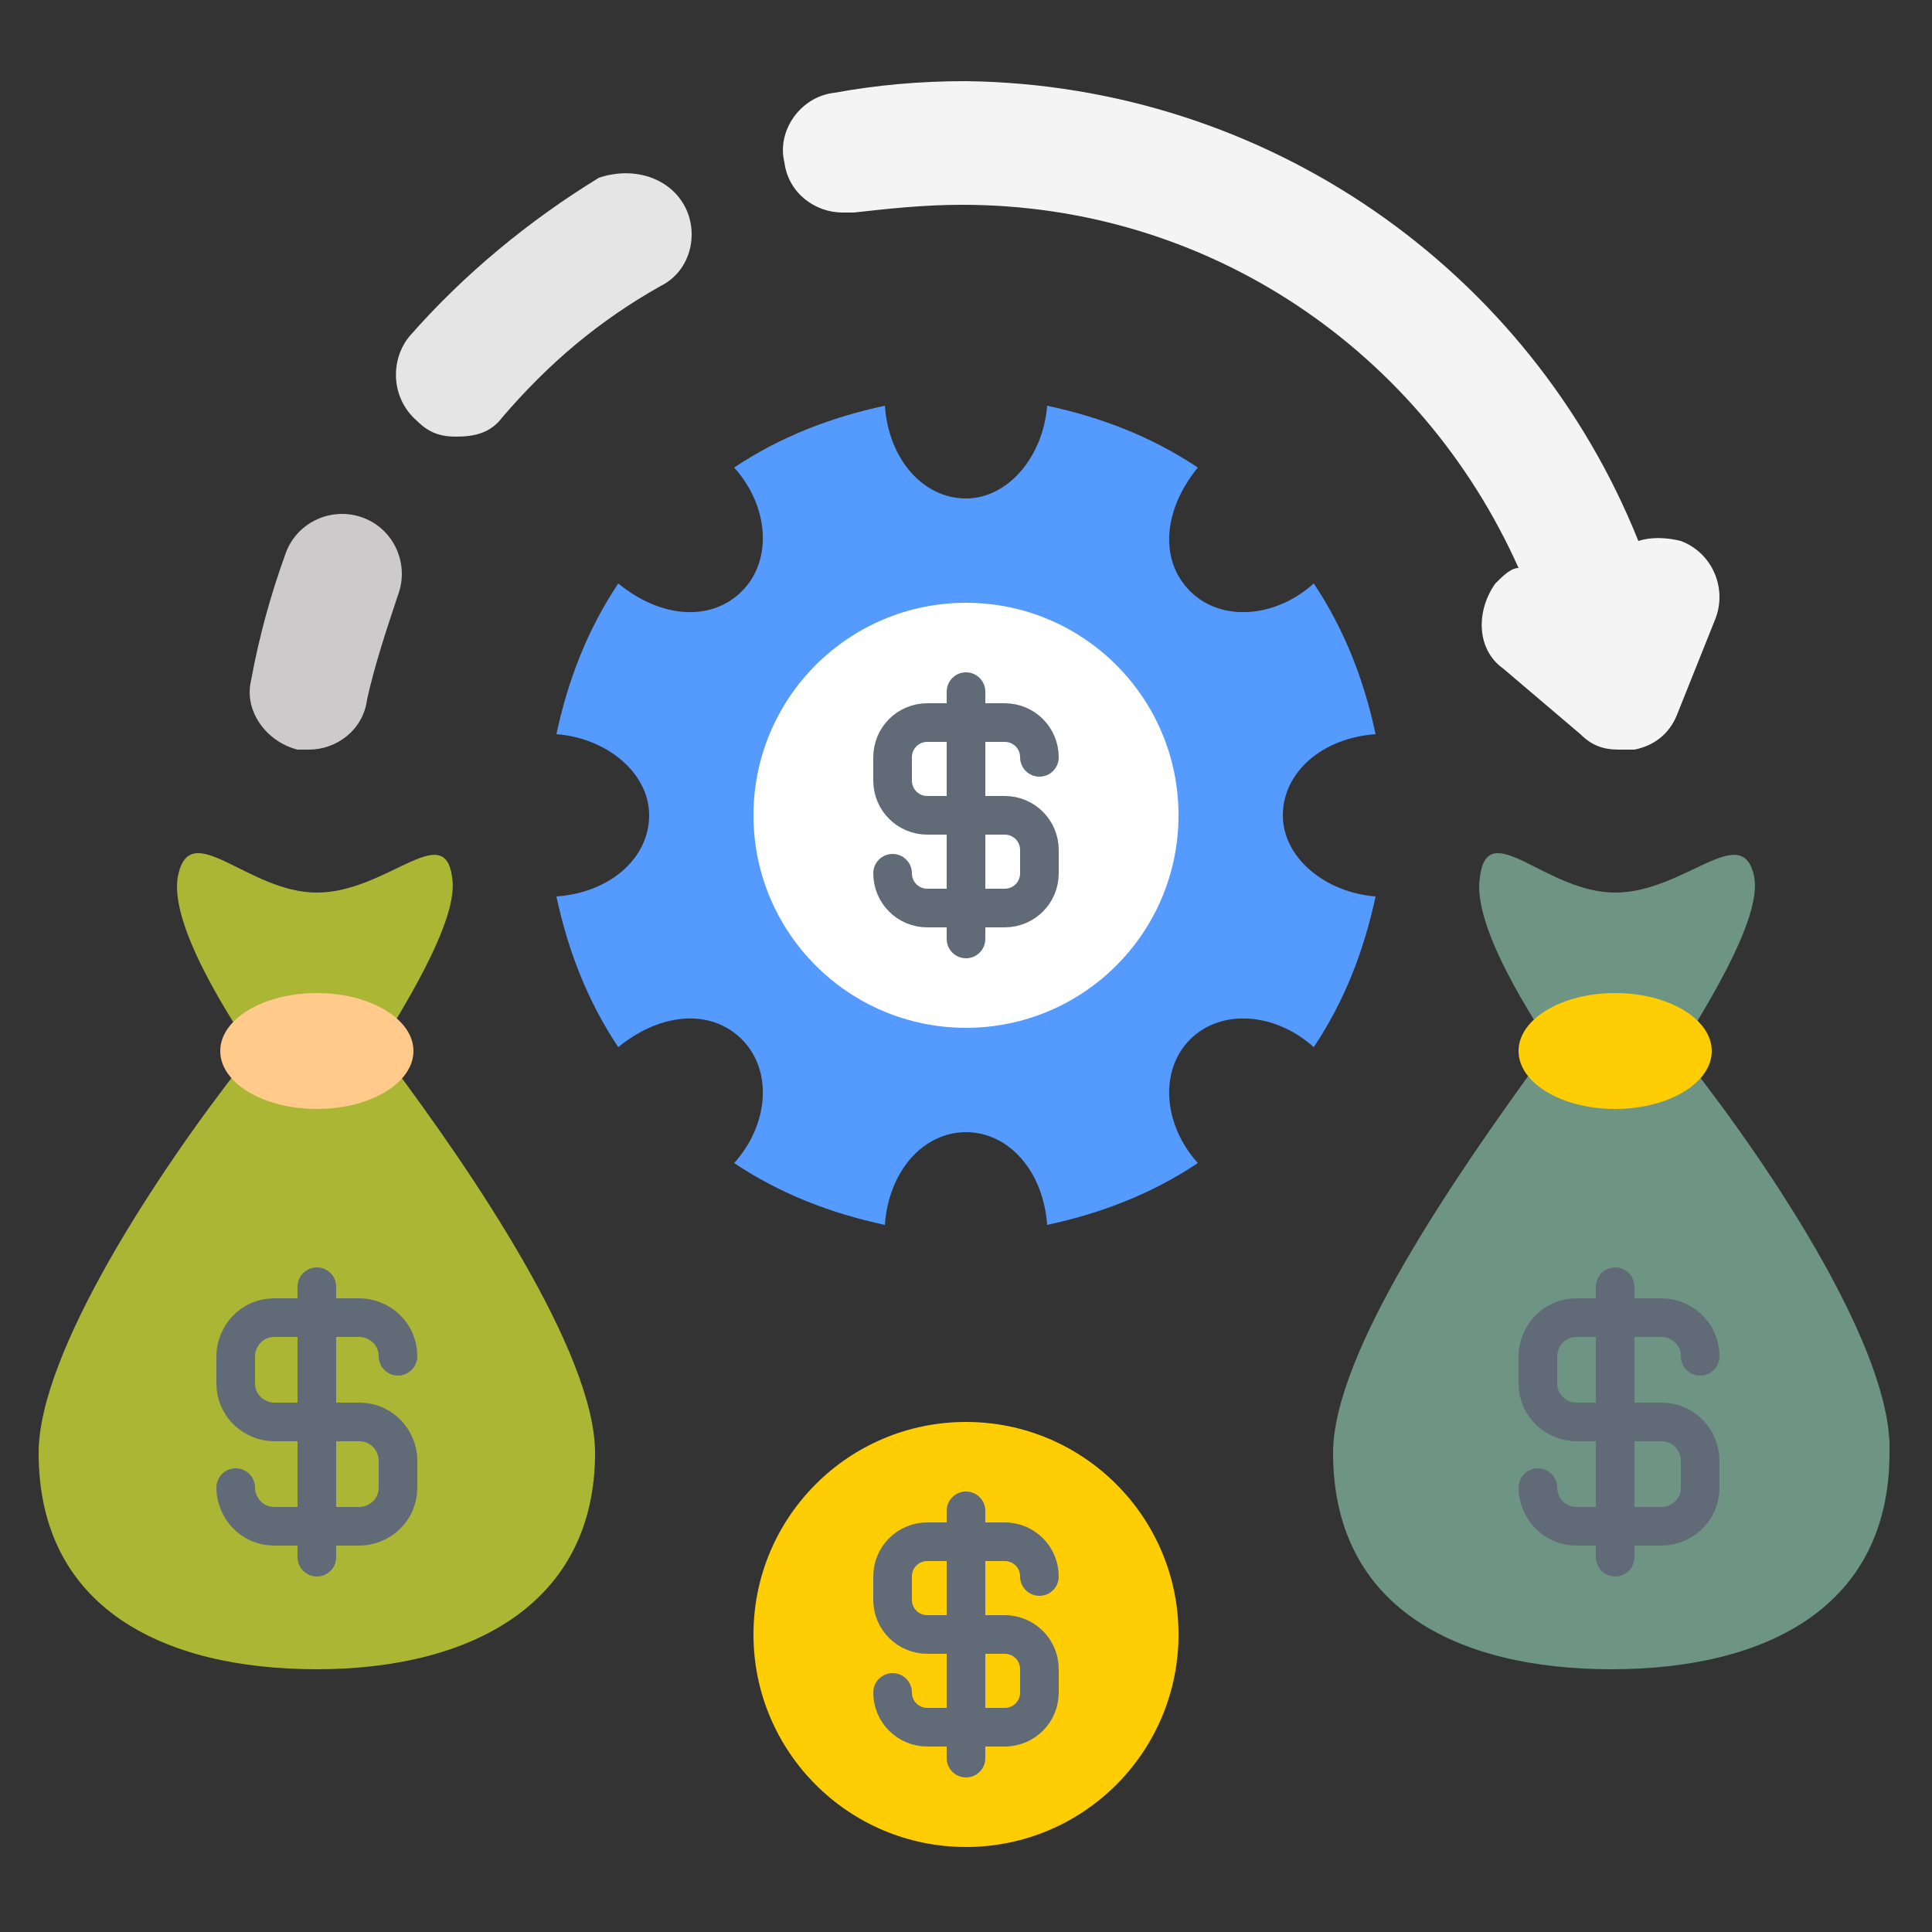
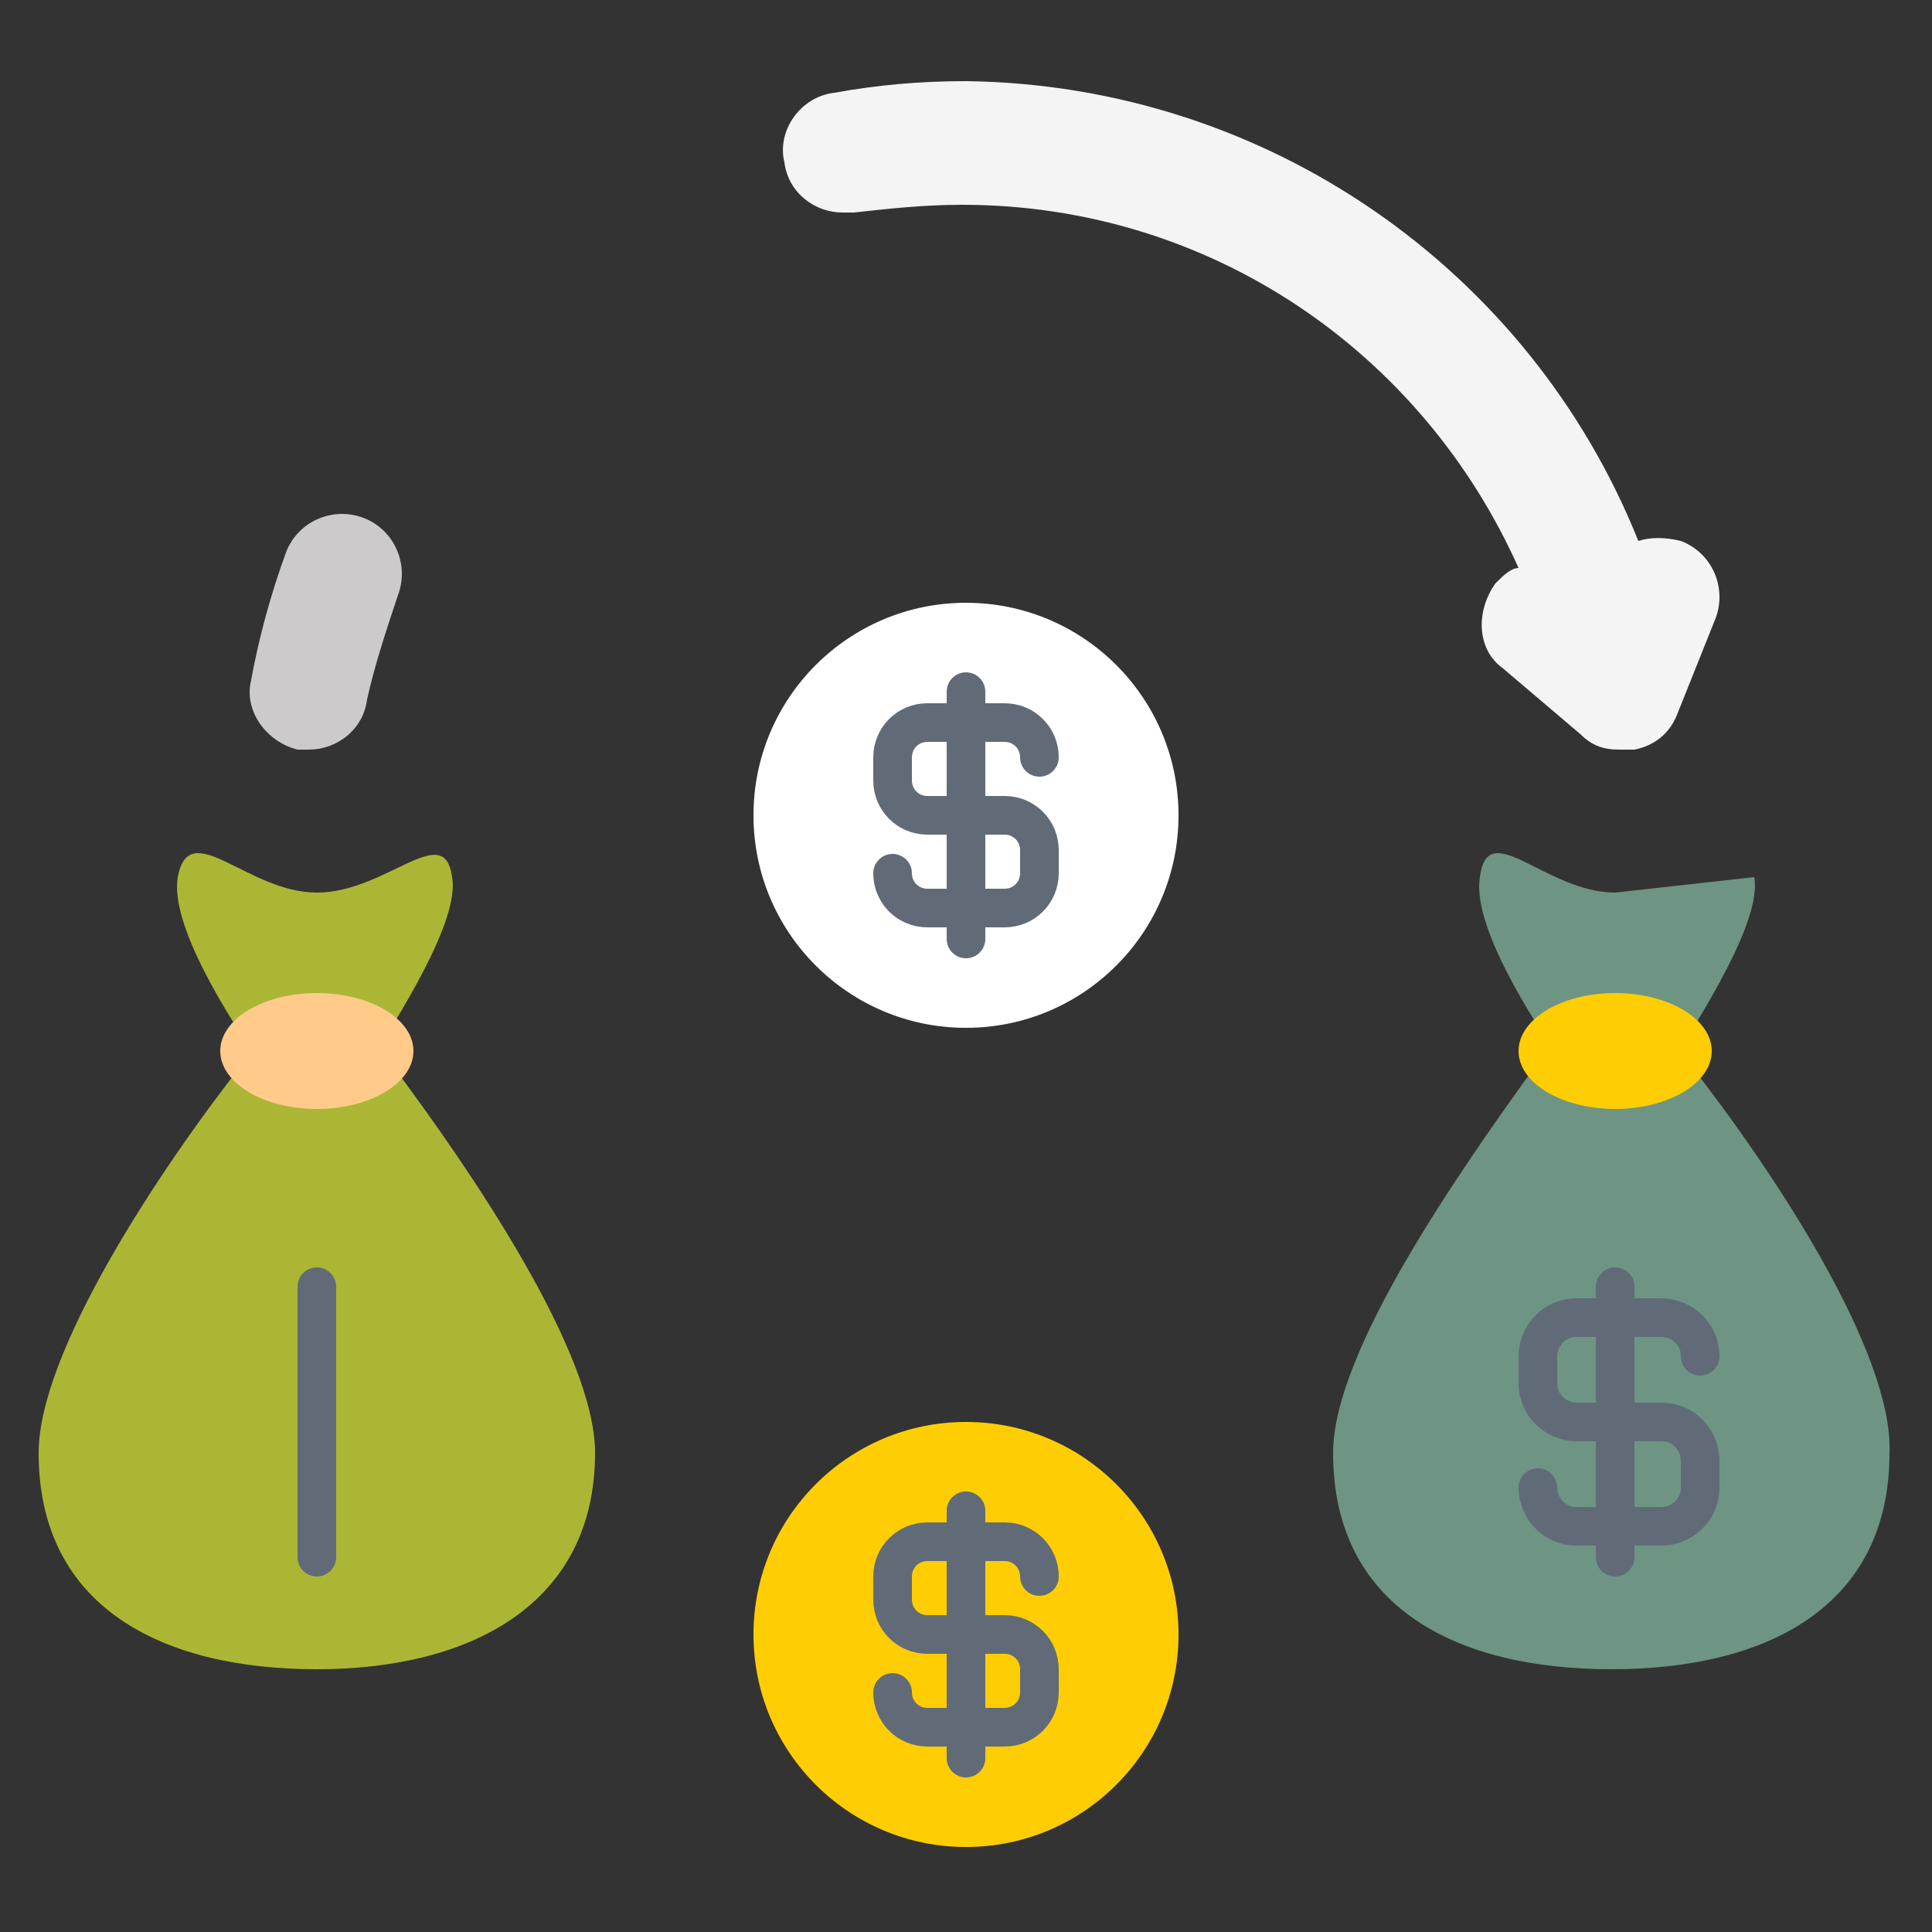
<svg xmlns="http://www.w3.org/2000/svg" version="1.1" id="Layer_1" x="0px" y="0px" viewBox="0 0 50 50" style="enable-background:new 0 0 50 50;" xml:space="preserve">
  <rect x="0" y="0" width="50" height="50" fill="#333333" stroke="none" />
  <style type="text/css">
	.st0{fill:#559AFF;}
	.st1{fill:#FFFFFF;}
	.st2{fill:none;stroke:#616B77;stroke-linecap:round;stroke-linejoin:round;stroke-miterlimit:10;}
	.st3{fill:#FECD04;}
	.st4{fill:#6E9583;}
	.st5{fill:#ABB734;}
	.st6{fill:#FFCA8A;}
	.st7{fill:#CCCACA;}
	.st8{fill:#F4F4F4;}
	.st9{fill:#E5E5E5;}
</style>
  <g>
-     <path class="st0" d="M35.6,23.2c-0.3,1.4-0.8,2.7-1.6,3.9c-1-0.9-2.4-1-3.2-0.2c-0.8,0.8-0.7,2.2,0.2,3.2c-1.2,0.8-2.5,1.3-3.9,1.6   c-0.1-1.4-1-2.4-2.1-2.4c-1.1,0-2,1-2.1,2.4c-1.4-0.3-2.7-0.8-3.9-1.6c0.9-1,1-2.4,0.2-3.2c-0.8-0.8-2.1-0.7-3.2,0.2   c-0.8-1.2-1.3-2.5-1.6-3.9c1.4-0.1,2.4-1,2.4-2.1c0-1.1-1.1-2-2.4-2.1c0.3-1.4,0.8-2.7,1.6-3.9c1.1,0.9,2.4,1,3.2,0.2   c0.8-0.8,0.7-2.2-0.2-3.2c1.2-0.8,2.5-1.3,3.9-1.6c0.1,1.4,1,2.4,2.1,2.4c1.1,0,2-1.1,2.1-2.4c1.4,0.3,2.7,0.8,3.9,1.6   c-0.9,1.1-1,2.4-0.2,3.2c0.8,0.8,2.2,0.7,3.2-0.2c0.8,1.2,1.3,2.5,1.6,3.9c-1.4,0.1-2.4,1-2.4,2.1C33.2,22.2,34.3,23.1,35.6,23.2z" />
    <ellipse class="st1" cx="25" cy="21.1" rx="5.5" ry="5.5" />
    <path class="st2" d="M23.1,22.6c0,0.5,0.4,0.9,0.9,0.9h2c0.5,0,0.9-0.4,0.9-0.9V22c0-0.5-0.4-0.9-0.9-0.9h-2   c-0.5,0-0.9-0.4-0.9-0.9v-0.6c0-0.5,0.4-0.9,0.9-0.9h2c0.5,0,0.9,0.4,0.9,0.9" />
    <line class="st2" x1="25" y1="17.9" x2="25" y2="24.3" />
    <ellipse class="st3" cx="25" cy="42.3" rx="5.5" ry="5.5" />
    <path class="st2" d="M23.1,43.8c0,0.5,0.4,0.9,0.9,0.9h2c0.5,0,0.9-0.4,0.9-0.9v-0.6c0-0.5-0.4-0.9-0.9-0.9h-2   c-0.5,0-0.9-0.4-0.9-0.9v-0.6c0-0.5,0.4-0.9,0.9-0.9h2c0.5,0,0.9,0.4,0.9,0.9" />
    <line class="st2" x1="25" y1="39.1" x2="25" y2="45.5" />
    <path class="st4" d="M43.7,27.5h-3.9c-2.1,2.9-5.3,7.5-5.3,10.1c0,4,3.2,5.6,7.2,5.6s7.2-1.6,7.2-5.6C49,35,45.9,30.3,43.7,27.5z" />
-     <path class="st4" d="M41.8,23.1c-1.8,0-3.3-2-3.5-0.4c-0.2,1.2,1.2,3.5,2.4,5.2H43c1.1-1.7,2.6-4.1,2.4-5.2   C45.1,21.2,43.6,23.1,41.8,23.1z" />
+     <path class="st4" d="M41.8,23.1c-1.8,0-3.3-2-3.5-0.4c-0.2,1.2,1.2,3.5,2.4,5.2H43c1.1-1.7,2.6-4.1,2.4-5.2   z" />
    <ellipse class="st3" cx="41.8" cy="27.2" rx="2.5" ry="1.5" />
    <path class="st2" d="M39.8,38.5c0,0.5,0.4,1,1,1h2.2c0.5,0,1-0.4,1-1v-0.7c0-0.5-0.4-1-1-1h-2.2c-0.5,0-1-0.4-1-1v-0.7   c0-0.5,0.4-1,1-1h2.2c0.5,0,1,0.4,1,1" />
    <line class="st2" x1="41.8" y1="33.3" x2="41.8" y2="40.3" />
    <path class="st5" d="M10.1,27.5H6.3C4.1,30.3,1,35,1,37.6c0,4,3.2,5.6,7.2,5.6s7.2-1.7,7.2-5.6C15.4,35,12.2,30.3,10.1,27.5z" />
    <path class="st5" d="M8.2,23.1c-1.8,0-3.3-2-3.6-0.4c-0.2,1.2,1.2,3.5,2.4,5.2h2.3c1.1-1.7,2.6-4.1,2.4-5.2   C11.5,21.2,10,23.1,8.2,23.1z" />
    <ellipse class="st6" cx="8.2" cy="27.2" rx="2.5" ry="1.5" />
-     <path class="st2" d="M6.1,38.5c0,0.5,0.4,1,1,1h2.2c0.5,0,1-0.4,1-1v-0.7c0-0.5-0.4-1-1-1H7.1c-0.5,0-1-0.4-1-1v-0.7   c0-0.5,0.4-1,1-1h2.2c0.5,0,1,0.4,1,1" />
    <line class="st2" x1="8.2" y1="33.3" x2="8.2" y2="40.3" />
    <path class="st7" d="M10.3,15.4c-0.3,0.9-0.6,1.8-0.8,2.7c-0.1,0.8-0.8,1.3-1.5,1.3c-0.1,0-0.2,0-0.3,0c-0.8-0.2-1.4-1-1.2-1.8   c0.2-1.1,0.5-2.2,0.9-3.3c0.3-0.8,1.2-1.2,2-0.9C10.2,13.7,10.6,14.6,10.3,15.4z" />
    <path class="st8" d="M44.4,16l-1,2.5c-0.2,0.5-0.6,0.8-1.1,0.9c-0.1,0-0.2,0-0.4,0c-0.4,0-0.7-0.1-1-0.4l-2-1.7   c-0.7-0.5-0.7-1.5-0.2-2.2c0.2-0.2,0.4-0.4,0.6-0.4c-2.5-5.6-8-9.4-14.4-9.4c-1,0-1.9,0.1-2.8,0.2c-0.1,0-0.2,0-0.3,0   c-0.7,0-1.4-0.5-1.5-1.3c-0.2-0.8,0.4-1.7,1.3-1.8c1.1-0.2,2.2-0.3,3.4-0.3C32.8,2.2,39.6,7,42.4,14c0.3-0.1,0.7-0.1,1.1,0   C44.3,14.3,44.7,15.2,44.4,16z" />
-     <path class="st9" d="M17.7,5.3c0.4,0.7,0.2,1.7-0.6,2.1c-1.6,0.9-2.9,2-4.1,3.4c-0.3,0.4-0.7,0.5-1.2,0.5c-0.4,0-0.7-0.1-1-0.4   c-0.7-0.6-0.7-1.6-0.2-2.2c1.4-1.6,3.1-3,4.9-4.1C16.4,4.3,17.3,4.6,17.7,5.3z" />
  </g>
</svg>